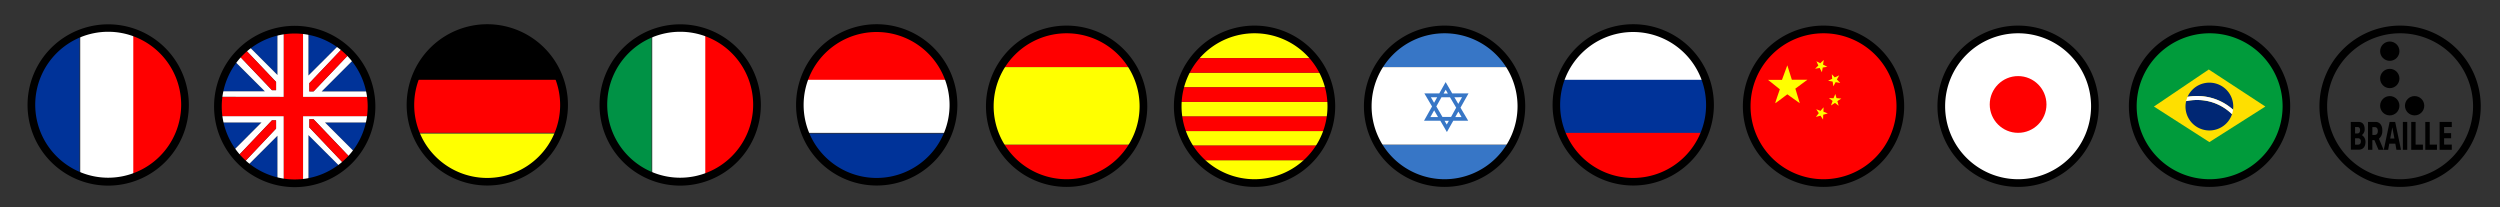
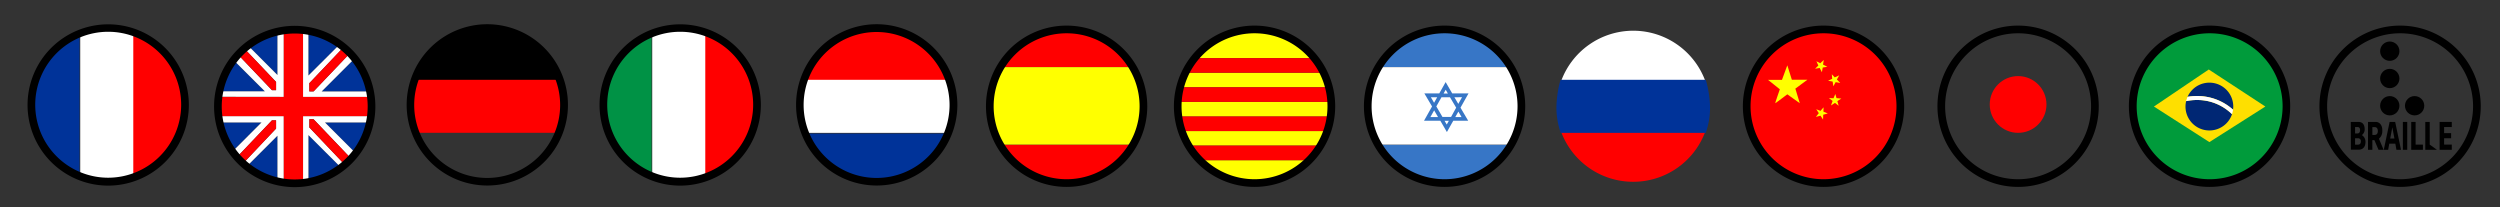
<svg xmlns="http://www.w3.org/2000/svg" id="Calque_1" data-name="Calque 1" viewBox="0 0 976.45 81">
  <rect x="0" y="0" width="976.45" height="81" fill="#333333" stroke="none" />
  <defs>
    <style>.cls-1{fill:red;}.cls-2{fill:#ff0;}.cls-3{fill:#039;}.cls-4{fill:#fff;}.cls-5{fill:#009245;}.cls-6{fill:#3776c6;}.cls-7{fill:#009b3b;}.cls-8{fill:#fedf00;}.cls-9{fill:#002774;}</style>
  </defs>
  <title>fPlan de travail 1</title>
  <circle class="cls-1" cx="712.23" cy="40.8" r="29.81" />
  <path class="cls-2" d="M698.09,25.51l1.77,5.63h6.08l-4.71,3.48,1.74,5.7-4.88-3.48s-4.66,3.54-4.73,3.48,1.81-5.45,1.81-5.45l-4.61-3.67H696Z" />
  <path class="cls-2" d="M712.34,23.41l-.3,1.81,1.68.86-1.8.3-.32,1.83-.86-1.66s-1.79.33-1.81.3,1.28-1.26,1.28-1.26l-.76-1.67,1.5.77Z" />
  <path class="cls-2" d="M718.36,29.43l-.9,1.61,1.31,1.37-1.8-.32-.91,1.62-.26-1.85s-1.8-.29-1.8-.32,1.62-.76,1.62-.76L715.46,29l1.15,1.22Z" />
  <path class="cls-2" d="M719.18,38.5l-1.54,1,.5,1.82-1.43-1.13-1.57,1,.64-1.76s-1.45-1.1-1.44-1.13,1.79.09,1.79.09l.72-1.68.45,1.62Z" />
  <path class="cls-2" d="M713.9,44.32l-1.78.49-.07,1.89-1-1.51-1.8.47,1.14-1.47s-1-1.49-1-1.52,1.67.63,1.67.63l1.19-1.39-.06,1.68Z" />
  <path class="cls-2" d="M490,11.05A30.43,30.43,0,0,0,466,22.7H514A30.41,30.41,0,0,0,490,11.05Z" />
  <path class="cls-2" d="M490,72a30.39,30.39,0,0,0,22-9.42H468A30.39,30.39,0,0,0,490,72Z" />
  <path class="cls-2" d="M463.68,56.87h52.63a30.79,30.79,0,0,0,2.58-5.69H461.1A29.52,29.52,0,0,0,463.68,56.87Z" />
  <path class="cls-2" d="M459.52,41.52a30.51,30.51,0,0,0,.27,4H520.2a30.51,30.51,0,0,0,.26-4c0-.58,0-1.16-.05-1.73H459.57C459.54,40.36,459.52,40.94,459.52,41.52Z" />
  <path class="cls-2" d="M462.49,28.4a29.45,29.45,0,0,0-2.05,5.69h59.11a30.84,30.84,0,0,0-2-5.69Z" />
  <path class="cls-1" d="M514,22.7H466a30.35,30.35,0,0,0-3.54,5.7h55A30.39,30.39,0,0,0,514,22.7Z" />
  <path class="cls-1" d="M459.57,39.79h60.84a30.5,30.5,0,0,0-.86-5.7H460.44A30.5,30.5,0,0,0,459.57,39.79Z" />
  <path class="cls-1" d="M461.1,51.18h57.79a30.68,30.68,0,0,0,1.31-5.7H459.79A29.16,29.16,0,0,0,461.1,51.18Z" />
  <path class="cls-1" d="M468,62.57h44a30.34,30.34,0,0,0,4.3-5.7H463.68A30.72,30.72,0,0,0,468,62.57Z" />
  <path class="cls-1" d="M415.83,71.33A30,30,0,0,0,441.71,56.5H390A30,30,0,0,0,415.83,71.33Z" />
  <path class="cls-1" d="M415.83,11.33A30,30,0,0,0,390,26.2h51.81A30,30,0,0,0,415.83,11.33Z" />
  <path class="cls-2" d="M445.83,41.33a30,30,0,0,0-4.08-15.11H390a30,30,0,0,0,0,30.26h51.78A29.91,29.91,0,0,0,445.83,41.33Z" />
  <path class="cls-3" d="M90.85,23.14A30.08,30.08,0,0,0,85,35.72h18.45Z" />
  <path class="cls-3" d="M138.57,59.48a29.75,29.75,0,0,0,5.21-11.66H126.91Z" />
  <path class="cls-3" d="M108.37,12.31a29.63,29.63,0,0,0-11.74,5.23l11.74,11.74Z" />
  <path class="cls-3" d="M120.46,71.09A29.82,29.82,0,0,0,133,65.26l-12.5-12.5Z" />
  <path class="cls-3" d="M96,65.41a30,30,0,0,0,12.38,5.72V53Z" />
  <path class="cls-3" d="M132.34,17.64a29.79,29.79,0,0,0-11.88-5.33v17.2Z" />
  <path class="cls-3" d="M85,47.82a29.83,29.83,0,0,0,5.32,11.81l11.8-11.81Z" />
  <path class="cls-3" d="M143.82,35.72a29.78,29.78,0,0,0-5.74-12.44L125.64,35.72Z" />
  <path class="cls-4" d="M118.36,45.35V71.41c.71-.09,1.42-.2,2.11-.34V52.76L133,65.26c.49-.38,1-.78,1.43-1.19L120.83,49.78V46.56h1.63l14.36,15.07c.62-.69,1.2-1.4,1.75-2.15L126.91,47.82h16.87c.17-.81.3-1.63.4-2.47Z" />
  <path class="cls-4" d="M118.36,37.85h25.8c-.09-.72-.2-1.43-.34-2.13H125.64l12.44-12.44c-.56-.73-1.16-1.42-1.78-2.09L122.46,35.71h-1.63V32.49l13-13.67c-.48-.4-1-.8-1.47-1.18l-11.9,11.87V12.31c-.69-.14-1.4-.25-2.11-.34Z" />
  <path class="cls-4" d="M110.85,45.35H84.64c.1.84.23,1.66.4,2.47h17.12L90.36,59.63c.56.75,1.15,1.47,1.78,2.17L106.22,47h1.61v3.21l-13.24,14c.45.41.92.79,1.4,1.17L108.37,53v18.1c.82.17,1.64.29,2.48.39Z" />
  <path class="cls-4" d="M110.85,37.85V11.92c-.84.1-1.66.22-2.48.39v17L96.63,17.54c-.5.37-1,.75-1.46,1.14L107.83,32v3.22h-1.61L92.68,21c-.65.67-1.25,1.37-1.83,2.1l12.61,12.58H85c-.14.7-.25,1.41-.34,2.13Z" />
  <path class="cls-1" d="M118.36,12a28.61,28.61,0,0,0-7.51,0V37.85H84.67a30.94,30.94,0,0,0-.21,3.85,31.79,31.79,0,0,0,.23,3.65h26.16V71.48a29.5,29.5,0,0,0,7.51,0V45.35h25.82a27.9,27.9,0,0,0,.28-3.65,29.06,29.06,0,0,0-.25-3.85H118.36Z" />
  <path class="cls-1" d="M92.68,21l13.54,14.2h1.61V32L95.17,18.68A32.62,32.62,0,0,0,92.68,21Z" />
  <path class="cls-1" d="M133.81,18.82l-13,13.67v3.22h1.65L136.3,21.19A27.89,27.89,0,0,0,133.81,18.82Z" />
  <path class="cls-1" d="M94.59,64.2l13.24-14V47h-1.61L92.14,61.8A30.83,30.83,0,0,0,94.59,64.2Z" />
  <path class="cls-1" d="M136.82,61.63,122.46,46.56h-1.63v3.22L134.4,64.07A31,31,0,0,0,136.82,61.63Z" />
  <path d="M143.61,41.59a28.5,28.5,0,1,1-28.5-28.5A28.5,28.5,0,0,1,143.61,41.59Zm-28.5-31.5a31.5,31.5,0,1,0,31.5,31.5A31.5,31.5,0,0,0,115.11,10.09Z" />
  <path class="cls-3" d="M342.43,72a30,30,0,0,0,28.23-19.83H314.15A30,30,0,0,0,342.43,72Z" />
  <path class="cls-1" d="M342.43,12a30,30,0,0,0-28.24,19.88h56.48A30,30,0,0,0,342.43,12Z" />
  <path class="cls-4" d="M312.43,42a29.74,29.74,0,0,0,1.68,9.89h56.65A30.29,30.29,0,0,0,372.43,42a42.22,42.22,0,0,0-1.66-10.83H314A40.9,40.9,0,0,0,312.43,42Z" />
  <path d="M370.88,41a28.5,28.5,0,1,1-28.5-28.5h.05A28.53,28.53,0,0,1,370.88,41ZM342.43,9.46A31.5,31.5,0,1,0,373.93,41h0A31.53,31.53,0,0,0,342.43,9.46Z" />
  <path class="cls-1" d="M637.91,71a30,30,0,0,0,28.23-19.83H609.63A30,30,0,0,0,637.91,71Z" />
  <path class="cls-4" d="M637.91,12a30,30,0,0,0-28.24,19.88h56.48A30,30,0,0,0,637.91,12Z" />
  <path class="cls-3" d="M607.91,42a30,30,0,0,0,1.68,9.89h56.65A30,30,0,0,0,667.91,42a41.36,41.36,0,0,0-1.66-10.83H609.52A41.73,41.73,0,0,0,607.91,42Z" />
-   <path d="M666.36,41a28.5,28.5,0,1,1-28.5-28.5h0A28.52,28.52,0,0,1,666.36,41ZM637.91,9.46A31.5,31.5,0,1,0,669.41,41h0A31.52,31.52,0,0,0,637.91,9.46Z" />
-   <path class="cls-2" d="M190.33,72a30,30,0,0,0,28.23-19.83H162.05A30,30,0,0,0,190.33,72Z" />
  <path d="M190.33,12a30,30,0,0,0-28.24,19.88h56.48A30,30,0,0,0,190.33,12Z" />
  <path class="cls-1" d="M160.33,42A29.74,29.74,0,0,0,162,51.88h56.65A30.29,30.29,0,0,0,220.33,42a41.79,41.79,0,0,0-1.66-10.83H161.94A41.31,41.31,0,0,0,160.33,42Z" />
  <path d="M218.78,41a28.5,28.5,0,1,1-28.5-28.5h.05A28.53,28.53,0,0,1,218.78,41ZM190.33,9.46A31.5,31.5,0,1,0,221.83,41h0A31.53,31.53,0,0,0,190.33,9.46Z" />
  <path class="cls-3" d="M11.23,41A30,30,0,0,0,31.06,69.19V12.68A30,30,0,0,0,11.23,41Z" />
  <path class="cls-1" d="M71.23,41A30,30,0,0,0,51.35,12.72V69.2A30,30,0,0,0,71.23,41Z" />
  <path class="cls-4" d="M41.23,11a30,30,0,0,0-9.89,1.68V69.29A30,30,0,0,0,41.23,71,41.79,41.79,0,0,0,52.06,69.3V12.57A41.31,41.31,0,0,0,41.23,11Z" />
  <path d="M42.26,69.41a28.5,28.5,0,1,1,28.5-28.5V41A28.53,28.53,0,0,1,42.26,69.41ZM73.76,41a31.5,31.5,0,1,0-31.5,31.5h0A31.53,31.53,0,0,0,73.76,41Z" />
  <path class="cls-5" d="M234.64,41a30,30,0,0,0,19.83,28.23V12.68A30,30,0,0,0,234.64,41Z" />
  <path class="cls-1" d="M294.64,41a30,30,0,0,0-19.88-28.24V69.2A30,30,0,0,0,294.64,41Z" />
  <path class="cls-4" d="M264.64,11a30,30,0,0,0-9.89,1.68V69.29A30,30,0,0,0,264.64,71a41.79,41.79,0,0,0,10.83-1.66V12.57A41.31,41.31,0,0,0,264.64,11Z" />
  <path d="M265.67,69.41a28.5,28.5,0,1,1,28.5-28.5V41A28.53,28.53,0,0,1,265.67,69.41ZM297.17,41a31.5,31.5,0,1,0-31.5,31.5h0A31.53,31.53,0,0,0,297.17,41Z" />
  <path d="M445.1,41.52A28.5,28.5,0,1,1,416.6,13,28.5,28.5,0,0,1,445.1,41.52ZM416.6,10a31.5,31.5,0,1,0,31.5,31.5A31.5,31.5,0,0,0,416.6,10Z" />
  <path class="cls-6" d="M563.45,71.33A30,30,0,0,0,589.33,56.5H537.57A30,30,0,0,0,563.45,71.33Z" />
  <path class="cls-6" d="M563.45,11.33A30,30,0,0,0,537.57,26.2h51.81A30,30,0,0,0,563.45,11.33Z" />
  <path class="cls-4" d="M593.45,41.33a29.82,29.82,0,0,0-4.08-15.11h-51.8a30,30,0,0,0,0,30.26h51.78A29.81,29.81,0,0,0,593.45,41.33Z" />
  <path d="M592.72,41.52A28.5,28.5,0,1,1,564.22,13,28.5,28.5,0,0,1,592.72,41.52ZM564.22,10a31.5,31.5,0,1,0,31.5,31.5A31.5,31.5,0,0,0,564.22,10Z" />
  <path d="M740.73,41.52A28.5,28.5,0,1,1,712.23,13,28.5,28.5,0,0,1,740.73,41.52ZM712.23,10a31.5,31.5,0,1,0,31.5,31.5A31.5,31.5,0,0,0,712.23,10Z" />
-   <circle class="cls-4" cx="788.23" cy="40.8" r="29.81" />
  <path d="M816.73,41.52A28.5,28.5,0,1,1,788.23,13,28.5,28.5,0,0,1,816.73,41.52ZM788.23,10a31.5,31.5,0,1,0,31.5,31.5A31.5,31.5,0,0,0,788.23,10Z" />
  <path d="M965.93,41.52A28.5,28.5,0,1,1,937.43,13,28.5,28.5,0,0,1,965.93,41.52ZM937.43,10a31.5,31.5,0,1,0,31.5,31.5A31.5,31.5,0,0,0,937.43,10Z" />
  <circle class="cls-7" cx="863.04" cy="40.8" r="29.81" />
  <path d="M891.54,41.52A28.5,28.5,0,1,1,863,13,28.5,28.5,0,0,1,891.54,41.52ZM863,10a31.5,31.5,0,1,0,31.5,31.5A31.5,31.5,0,0,0,863,10Z" />
  <path d="M518.49,41.52A28.5,28.5,0,1,1,490,13,28.5,28.5,0,0,1,518.49,41.52ZM490,10a31.5,31.5,0,1,0,31.5,31.5A31.5,31.5,0,0,0,490,10Z" />
  <path class="cls-6" d="M570.44,42.05l3.13-5.56h-6.36l-2.57-4.43-2.49,4.43h-5.82l3,5.09-3.13,5.57h6.36l2.57,4.42,2.49-4.42h5.82Zm.61-4.09-1.47,2.61L568.06,38Zm-2.3,4.1-2,3.62h-3.35L561,41.57,563,38h3.35Zm-4.09-7,.85,1.46h-1.67ZM558.88,38h2.45l-1.21,2.14Zm-.2,7.72,1.47-2.62,1.52,2.62Zm6.39,2.93-.85-1.46h1.67Zm4.54-5.07,1.24,2.14H568.4Z" />
  <circle class="cls-1" cx="788.23" cy="40.8" r="11.08" />
  <polygon class="cls-8" points="841.28 41.61 862.7 27.14 884.8 41.61 862.94 55.5 841.28 41.61" />
  <path class="cls-9" d="M872.18,42.84a8.28,8.28,0,0,0,.09-1.23,9.33,9.33,0,0,0-17.85-3.8,22,22,0,0,1,3.65-.31A20.92,20.92,0,0,1,872.18,42.84Z" />
  <path class="cls-9" d="M858.07,39.06a20,20,0,0,0-4.21.44,9.16,9.16,0,0,0-.25,2.11,9.33,9.33,0,0,0,18.17,3A19.27,19.27,0,0,0,858.07,39.06Z" />
  <path class="cls-4" d="M858.07,39.06a19.27,19.27,0,0,1,13.71,5.54,9.55,9.55,0,0,0,.4-1.76,20.92,20.92,0,0,0-14.11-5.34,22,22,0,0,0-3.65.31,8.82,8.82,0,0,0-.56,1.69A20,20,0,0,1,858.07,39.06Z" />
  <path d="M918.16,47.62h3c1.56,0,2.44,1,2.44,2.9a2.72,2.72,0,0,1-1.11,2.24,3.06,3.06,0,0,1,1.42,2.7c0,2-1.1,3-2.64,3h-3.06Zm2.64,4.5c.57,0,1-.43,1-1.31,0-.72-.31-1.19-1-1.19h-.95v2.5ZM919.85,54v2.5h1.06c.77,0,1.19-.39,1.19-1.26A1.08,1.08,0,0,0,921,54Z" />
  <path d="M926.6,58.51h-1.71V47.62h3c1.55,0,2.59,1.31,2.59,3.19v.37a3.77,3.77,0,0,1-1.32,3L931,58.51h-2l-1.6-3.77h-.81Zm0-5.81h.88c.83,0,1.25-.58,1.25-1.52s-.37-1.53-1.25-1.53h-.88Z" />
  <path d="M935.57,56.12H933.2l-.43,2.39h-1.71l2.28-10.89h2.17l2.28,10.89H936Zm-2-2h1.65l-.83-4.42Z" />
  <path d="M938.51,47.62h1.71V58.51h-1.71Z" />
  <path d="M946.34,58.51h-4.56V47.62h1.71v8.86h2.85Z" />
-   <path d="M951.82,58.51h-4.55V47.62H949v8.86h2.84Z" />
+   <path d="M951.82,58.51h-4.55V47.62H949v8.86Z" />
  <path d="M957.62,58.51h-4.76V47.62h4.76v2h-3V52h2.74v2h-2.74v2.47h3Z" />
  <circle cx="933.4" cy="41.3" r="3.77" />
  <circle cx="943.1" cy="41.3" r="3.77" />
  <circle cx="933.4" cy="30.66" r="3.77" />
  <circle cx="933.4" cy="19.99" r="3.77" />
</svg>